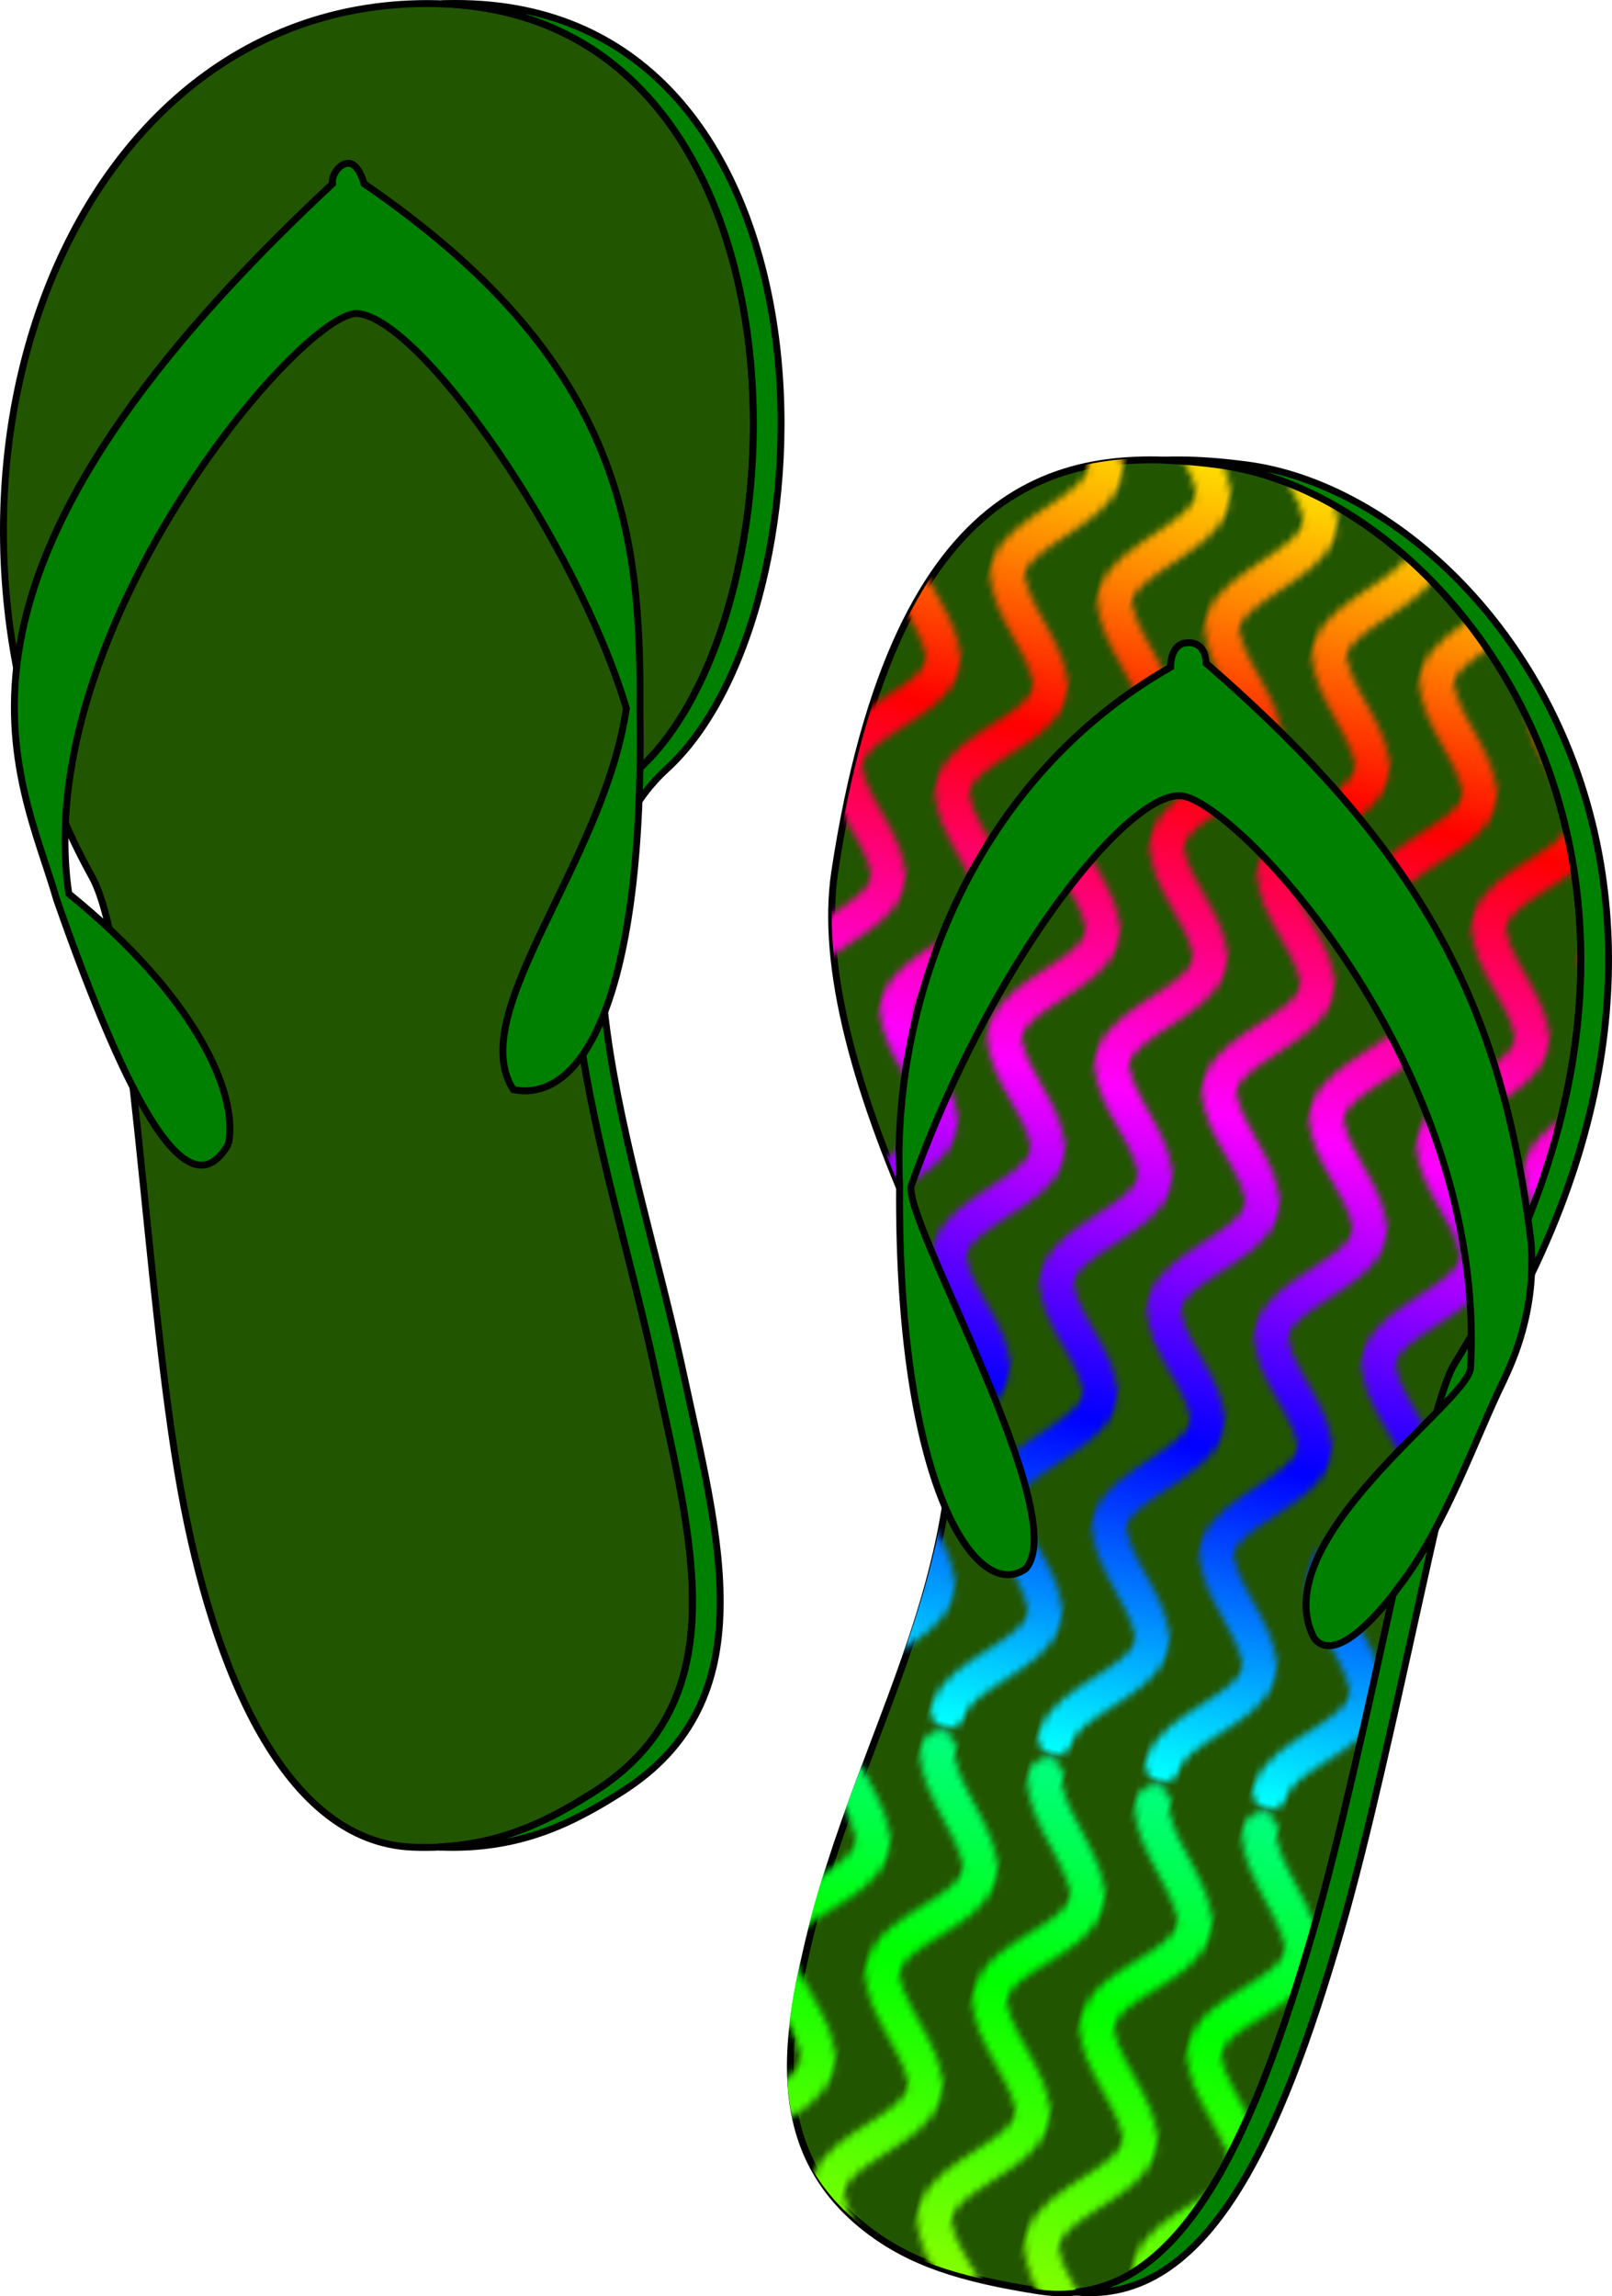
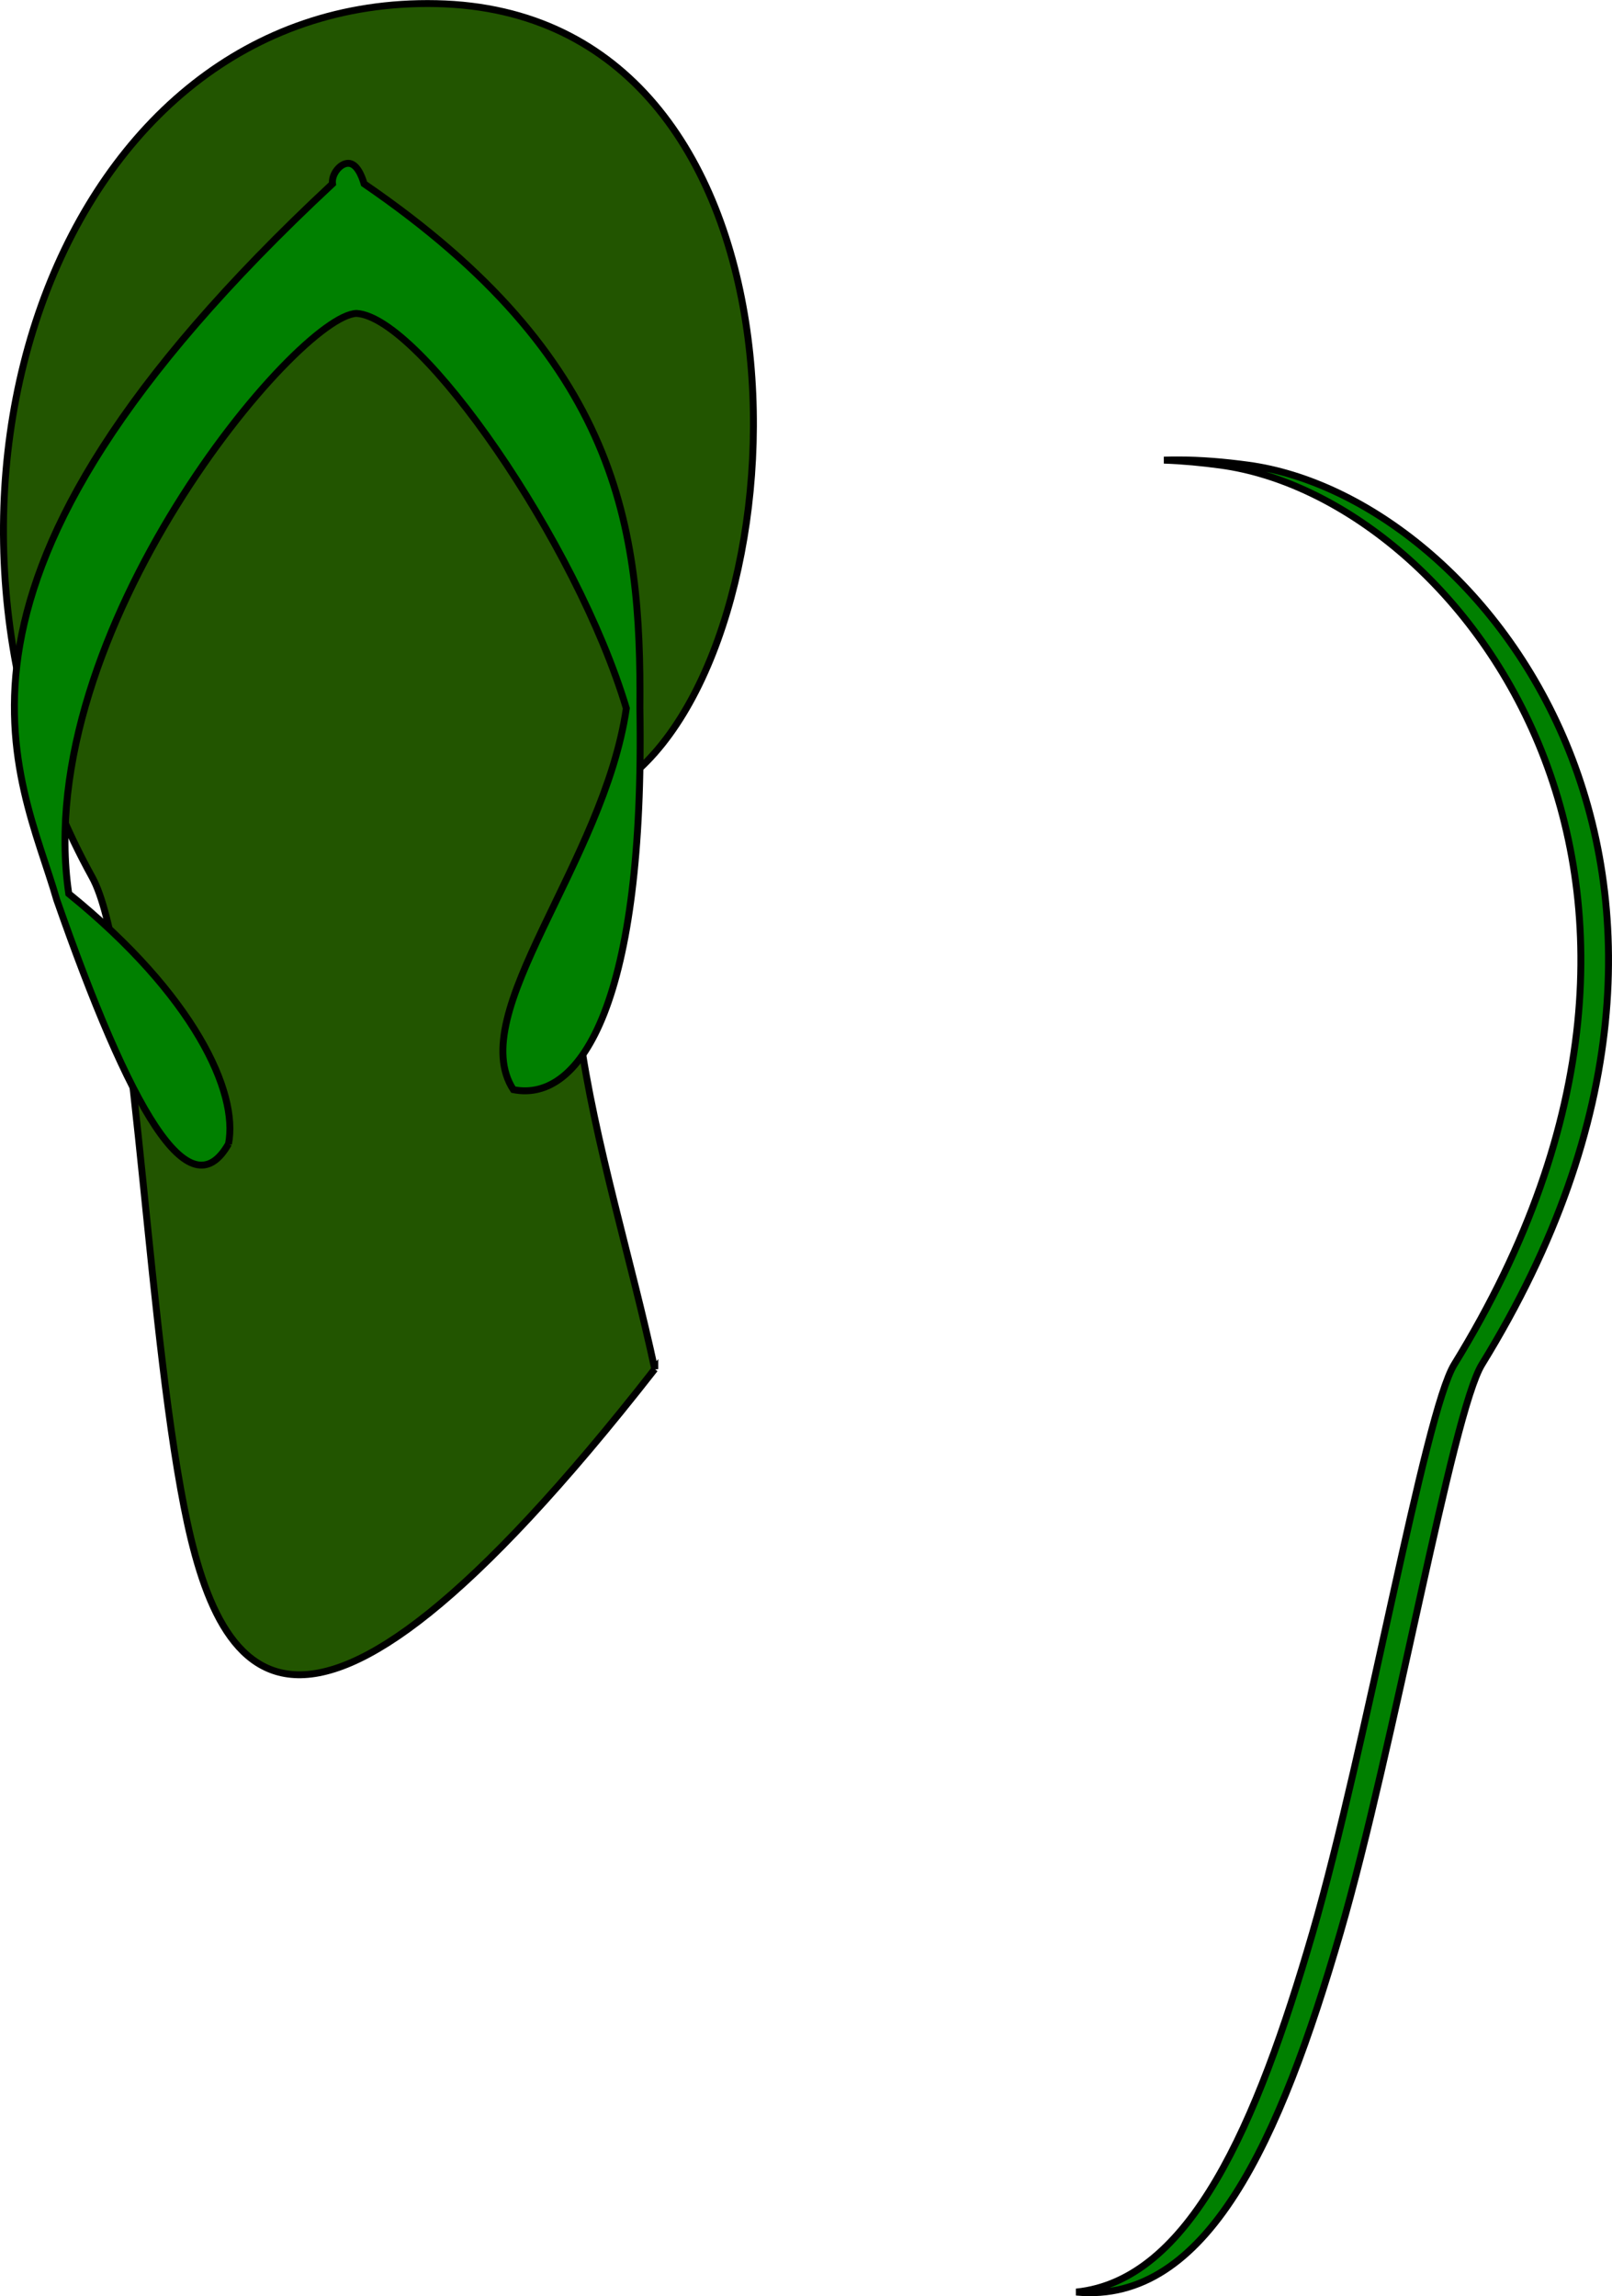
<svg xmlns="http://www.w3.org/2000/svg" xmlns:ns1="http://www.inkscape.org/namespaces/inkscape" xmlns:ns2="http://sodipodi.sourceforge.net/DTD/sodipodi-0.dtd" xmlns:xlink="http://www.w3.org/1999/xlink" version="1.0" width="233.156" height="332.054" id="svg2" ns1:version="0.48.2 r9819" ns2:docname="flipflop.svg">
  <ns2:namedview pagecolor="#ffffff" bordercolor="#666666" borderopacity="1" objecttolerance="10" gridtolerance="10" guidetolerance="10" ns1:pageopacity="0" ns1:pageshadow="2" ns1:window-width="1920" ns1:window-height="1018" id="namedview220" showgrid="false" ns1:zoom="1.2289194" ns1:cx="62.954175" ns1:cy="143.0254" ns1:window-x="-8" ns1:window-y="-8" ns1:window-maximized="1" ns1:current-layer="svg2" fit-margin-top="0" fit-margin-left="0" fit-margin-right="0" fit-margin-bottom="0" ns1:snap-bbox="true" ns1:bbox-paths="true" ns1:bbox-nodes="true" ns1:snap-bbox-edge-midpoints="true" ns1:snap-bbox-midpoints="true" ns1:object-paths="true" ns1:snap-intersection-paths="true" ns1:object-nodes="true" ns1:snap-smooth-nodes="true" ns1:snap-midpoints="true" ns1:snap-object-midpoints="true" ns1:snap-center="true" ns1:snap-global="false" />
  <defs id="defs4">
    <pattern ns1:collect="always" xlink:href="#pattern4049" id="pattern4782" patternTransform="matrix(0.97,0.245,-0.245,0.97,-382.108,-192.813)" />
    <pattern ns1:collect="always" xlink:href="#pattern4049" id="pattern4778" patternTransform="matrix(0.988,-0.155,0.155,0.988,-481.085,44.553)" />
    <linearGradient id="linearGradient4017">
      <stop style="stop-color:#00ffff;stop-opacity:1;" offset="0" id="stop4019" />
      <stop id="stop4033" offset="0.08" style="stop-color:#007fff;stop-opacity:1;" />
      <stop id="stop4031" offset="0.16" style="stop-color:#0000ff;stop-opacity:1;" />
      <stop id="stop4029" offset="0.24" style="stop-color:#8000ff;stop-opacity:1;" />
      <stop id="stop4027" offset="0.32" style="stop-color:#ff00ff;stop-opacity:1;" />
      <stop id="stop4025" offset="0.4" style="stop-color:#ff0080;stop-opacity:1;" />
      <stop style="stop-color:#ff0000;stop-opacity:1;" offset="0.48" id="stop4035" />
      <stop id="stop4037" offset="0.56" style="stop-color:#ff8000;stop-opacity:1;" />
      <stop style="stop-color:#ffff00;stop-opacity:1;" offset="0.65" id="stop4039" />
      <stop id="stop4041" offset="0.75" style="stop-color:#7fff00;stop-opacity:1;" />
      <stop style="stop-color:#00ff00;stop-opacity:1;" offset="0.89" id="stop4043" />
      <stop style="stop-color:#00ff80;stop-opacity:1;" offset="1" id="stop4021" />
    </linearGradient>
    <linearGradient ns1:collect="always" xlink:href="#linearGradient4017" id="linearGradient4023" x1="-288.263" y1="269.986" x2="-287.618" y2="-26.146" gradientUnits="userSpaceOnUse" />
    <pattern patternUnits="userSpaceOnUse" width="15.188" height="297.473" patternTransform="translate(-460.813,-37.188)" id="pattern4049">
-       <path style="fill:none;stroke:url(#linearGradient4052);stroke-width:5;stroke-linecap:round;stroke-linejoin:miter;stroke-miterlimit:4;stroke-opacity:1;stroke-dasharray:none" d="m 2.514,2.539 c 0,4.977 10.161,11.267 10.161,16.244 0,5.853 -10.161,10.392 -10.161,16.244 0,5.346 10.161,10.899 10.161,16.244 0,5.484 -10.161,10.76 -10.161,16.244 0,5.853 10.161,10.392 10.161,16.244 0,4.977 -10.161,11.267 -10.161,16.244 0,5.806 10.161,10.438 10.161,16.244 0,5.023 -10.161,11.221 -10.161,16.244 0,5.346 10.161,10.899 10.161,16.244 0,5.484 -10.161,10.76 -10.161,16.244 0,5.576 10.161,10.668 10.161,16.244 0,5.253 -10.161,10.991 -10.161,16.244 0,5.53 10.161,10.714 10.161,16.244 0,5.3 -10.161,10.945 -10.161,16.244 0,5.76 10.161,10.484 10.161,16.244 0,5.069 -10.161,11.175 -10.161,16.244 0,5.3 10.161,10.945 10.161,16.244 0,5.53 -10.161,10.714 -10.161,16.244" id="path4045" ns1:connector-curvature="0" ns2:nodetypes="ccccccccccccccccccc" />
-     </pattern>
+       </pattern>
    <linearGradient ns1:collect="always" xlink:href="#linearGradient4017" id="linearGradient4052" gradientUnits="userSpaceOnUse" gradientTransform="translate(295.742,26.404)" x1="-288.263" y1="269.986" x2="-287.618" y2="-26.146" />
  </defs>
  <g id="g4790" transform="translate(-31.735,-3.255)">
-     <path ns2:nodetypes="csssssccc" ns1:connector-curvature="0" id="path3210" d="m 148.193,286.177 c -3.189,14.072 -4.622,29.07 9.104,39.547 6.109,4.663 13.255,7.032 24.753,8.82 19.812,3.08 30.658,-21.182 39.547,-51.781 7.796,-26.837 16.18,-75.238 20.485,-82.224 43.43,-70.485 0.35,-125.403 -33.857,-130.023 -21.301,-2.877 -46.786,-0.409 -55.765,58.894 -2.009,13.639 2.963,32.077 13.088,54.058 12.962,41.301 -9.41,66.708 -17.355,102.709 z" style="fill:#225500;stroke:#000000;stroke-width:1px;stroke-linecap:butt;stroke-linejoin:miter;stroke-opacity:1" />
-     <path style="fill:url(#pattern4782);fill-opacity:1;stroke:none" d="m 147.731,285.775 c -3.232,14.062 -4.711,29.055 8.983,39.575 6.095,4.682 13.233,7.073 24.725,8.896 19.803,3.141 30.723,-21.088 39.706,-51.66 7.879,-26.813 16.411,-75.188 20.737,-82.161 43.646,-70.352 0.735,-125.401 -33.458,-130.126 -21.292,-2.942 -46.785,-0.553 -55.945,58.723 -2.051,13.633 2.865,32.086 12.922,54.097 12.835,41.341 -9.615,66.678 -17.671,102.655 z" id="path4780" ns1:connector-curvature="0" ns2:nodetypes="csssssccc" />
    <path id="path3214" d="m 202.021,69.763 c -0.639,0.002 -1.297,0.006 -1.938,0.031 2.753,0.092 5.494,0.359 8.156,0.719 34.207,4.619 77.274,59.546 33.844,130.031 -4.305,6.986 -12.704,55.382 -20.5,82.219 -8.056,27.731 -17.7,50.25 -34.188,51.938 18.966,1.804 29.501,-22.035 38.188,-51.938 7.796,-26.837 16.195,-75.233 20.5,-82.219 43.43,-70.485 0.363,-125.412 -33.844,-130.031 -3.328,-0.449 -6.765,-0.758 -10.219,-0.75 z" style="fill:#008000;stroke:#000000;stroke-width:1px;stroke-linecap:butt;stroke-linejoin:miter;stroke-opacity:1" ns1:connector-curvature="0" />
-     <path ns2:nodetypes="cccccccczcccc" ns1:connector-curvature="0" id="path3224" d="m 234.094,232.663 c 0,0 -8.701,12.36 -12.33,7.407 -7.182,-14.124 22.254,-34.049 22.663,-38.956 2.492,-44.124 -34.757,-83.026 -42.177,-82.799 -8.056,0.077 -27.466,24.729 -38.694,56.334 -1.425,4.882 23.516,47.842 16.502,55.48 -7.101,4.981 -18.544,-12.054 -18.209,-55.48 -1.25,-27.32 11.025,-58.9 39.213,-74.928 0,0 -0.143,-3.529 2.551,-3.529 2.694,0 2.551,2.96 2.551,2.96 30.919,26.852 42.853,49.091 47.013,83.748 0.783,9.915 -2.723,17.32 -3.99,20.038 -4.011,8.175 -8.423,21.122 -15.094,29.725 z" style="fill:#008000;stroke:#000000;stroke-width:1px;stroke-linecap:butt;stroke-linejoin:miter;stroke-opacity:1" />
  </g>
  <g id="g4784">
-     <path ns2:nodetypes="ssssssss" ns1:connector-curvature="0" id="path3212" d="m 94.704,197.978 c 5.272,24.537 12.179,47.872 -8.82,61.17 -6.9,4.37 -14.581,8.415 -26.175,7.966 C 41.209,266.398 30.844,241.504 26.137,215.333 20.93,186.385 19.241,137.543 13.334,126.85 -16.673,72.535 8.379,-0.636 63.123,0.526 118.618,1.704 117.593,88.157 92.428,111.202 c -19.23,17.61 -4.432,55.557 2.276,86.777 z" style="fill:#225500;fill-opacity:1;stroke:#000000;stroke-width:1px;stroke-linecap:butt;stroke-linejoin:miter;stroke-opacity:1" />
+     <path ns2:nodetypes="ssssssss" ns1:connector-curvature="0" id="path3212" d="m 94.704,197.978 C 41.209,266.398 30.844,241.504 26.137,215.333 20.93,186.385 19.241,137.543 13.334,126.85 -16.673,72.535 8.379,-0.636 63.123,0.526 118.618,1.704 117.593,88.157 92.428,111.202 c -19.23,17.61 -4.432,55.557 2.276,86.777 z" style="fill:#225500;fill-opacity:1;stroke:#000000;stroke-width:1px;stroke-linecap:butt;stroke-linejoin:miter;stroke-opacity:1" />
    <path style="fill:url(#pattern4778);fill-opacity:1;stroke:none" d="m 94.379,198.134 c 5.16,24.561 11.959,47.927 -9.101,61.129 -6.92,4.338 -14.62,8.348 -26.212,7.846 C 40.57,266.307 30.319,241.366 25.732,215.174 20.658,186.202 19.194,137.353 13.336,126.632 -16.42,72.18 8.967,-0.875 63.706,0.538 119.194,1.971 117.772,88.419 92.502,111.348 c -19.311,17.522 -4.688,55.536 1.877,86.786 z" id="path4776" ns1:connector-curvature="0" ns2:nodetypes="ssssssss" />
-     <path id="path3216" d="m 64.584,0.513 c -0.242,0.005 -0.478,0.023 -0.719,0.031 54.727,1.945 53.612,87.717 28.562,110.656 -19.23,17.61 -4.427,55.561 2.281,86.781 5.272,24.537 12.187,47.857 -8.812,61.156 -6.124,3.878 -12.894,7.485 -22.438,7.938 0.084,0.004 0.166,0.028 0.25,0.031 11.594,0.449 19.287,-3.599 26.188,-7.969 20.999,-13.299 14.085,-36.619 8.812,-61.156 -6.708,-31.22 -21.512,-69.171 -2.281,-86.781 C 121.592,88.157 122.609,1.691 67.115,0.513 c -0.855,-0.018 -1.69,-0.018 -2.531,0 z" style="fill:#008000;fill-opacity:1;stroke:#000000;stroke-width:1px;stroke-linecap:butt;stroke-linejoin:miter;stroke-opacity:1" ns1:connector-curvature="0" />
    <path ns2:nodetypes="ccccccczccc" ns1:connector-curvature="0" id="path3227" d="M 33.05,165.417 C 34.523,157.933 28.071,143.911 9.946,129.236 4.382,91.431 43.076,45.552 51.576,45.322 60.855,45.9 83.407,78.427 90.591,102.427 87.322,124.787 67.125,146.556 74.244,157.57 84.173,159.535 93.267,144.505 92.553,102.427 92.78,76.272 89.593,51.86 52.666,26.577 52.316,25.391 51.585,23.621 50.374,23.616 49.164,23.611 47.92,25.225 48.089,26.577 -14.093,84.492 2.987,111.895 8.203,130.107 c 10.592,30.271 19.163,45.288 24.847,35.309 z" style="fill:#008000;fill-opacity:1;stroke:#000000;stroke-width:1px;stroke-linecap:butt;stroke-linejoin:miter;stroke-opacity:1" />
  </g>
</svg>